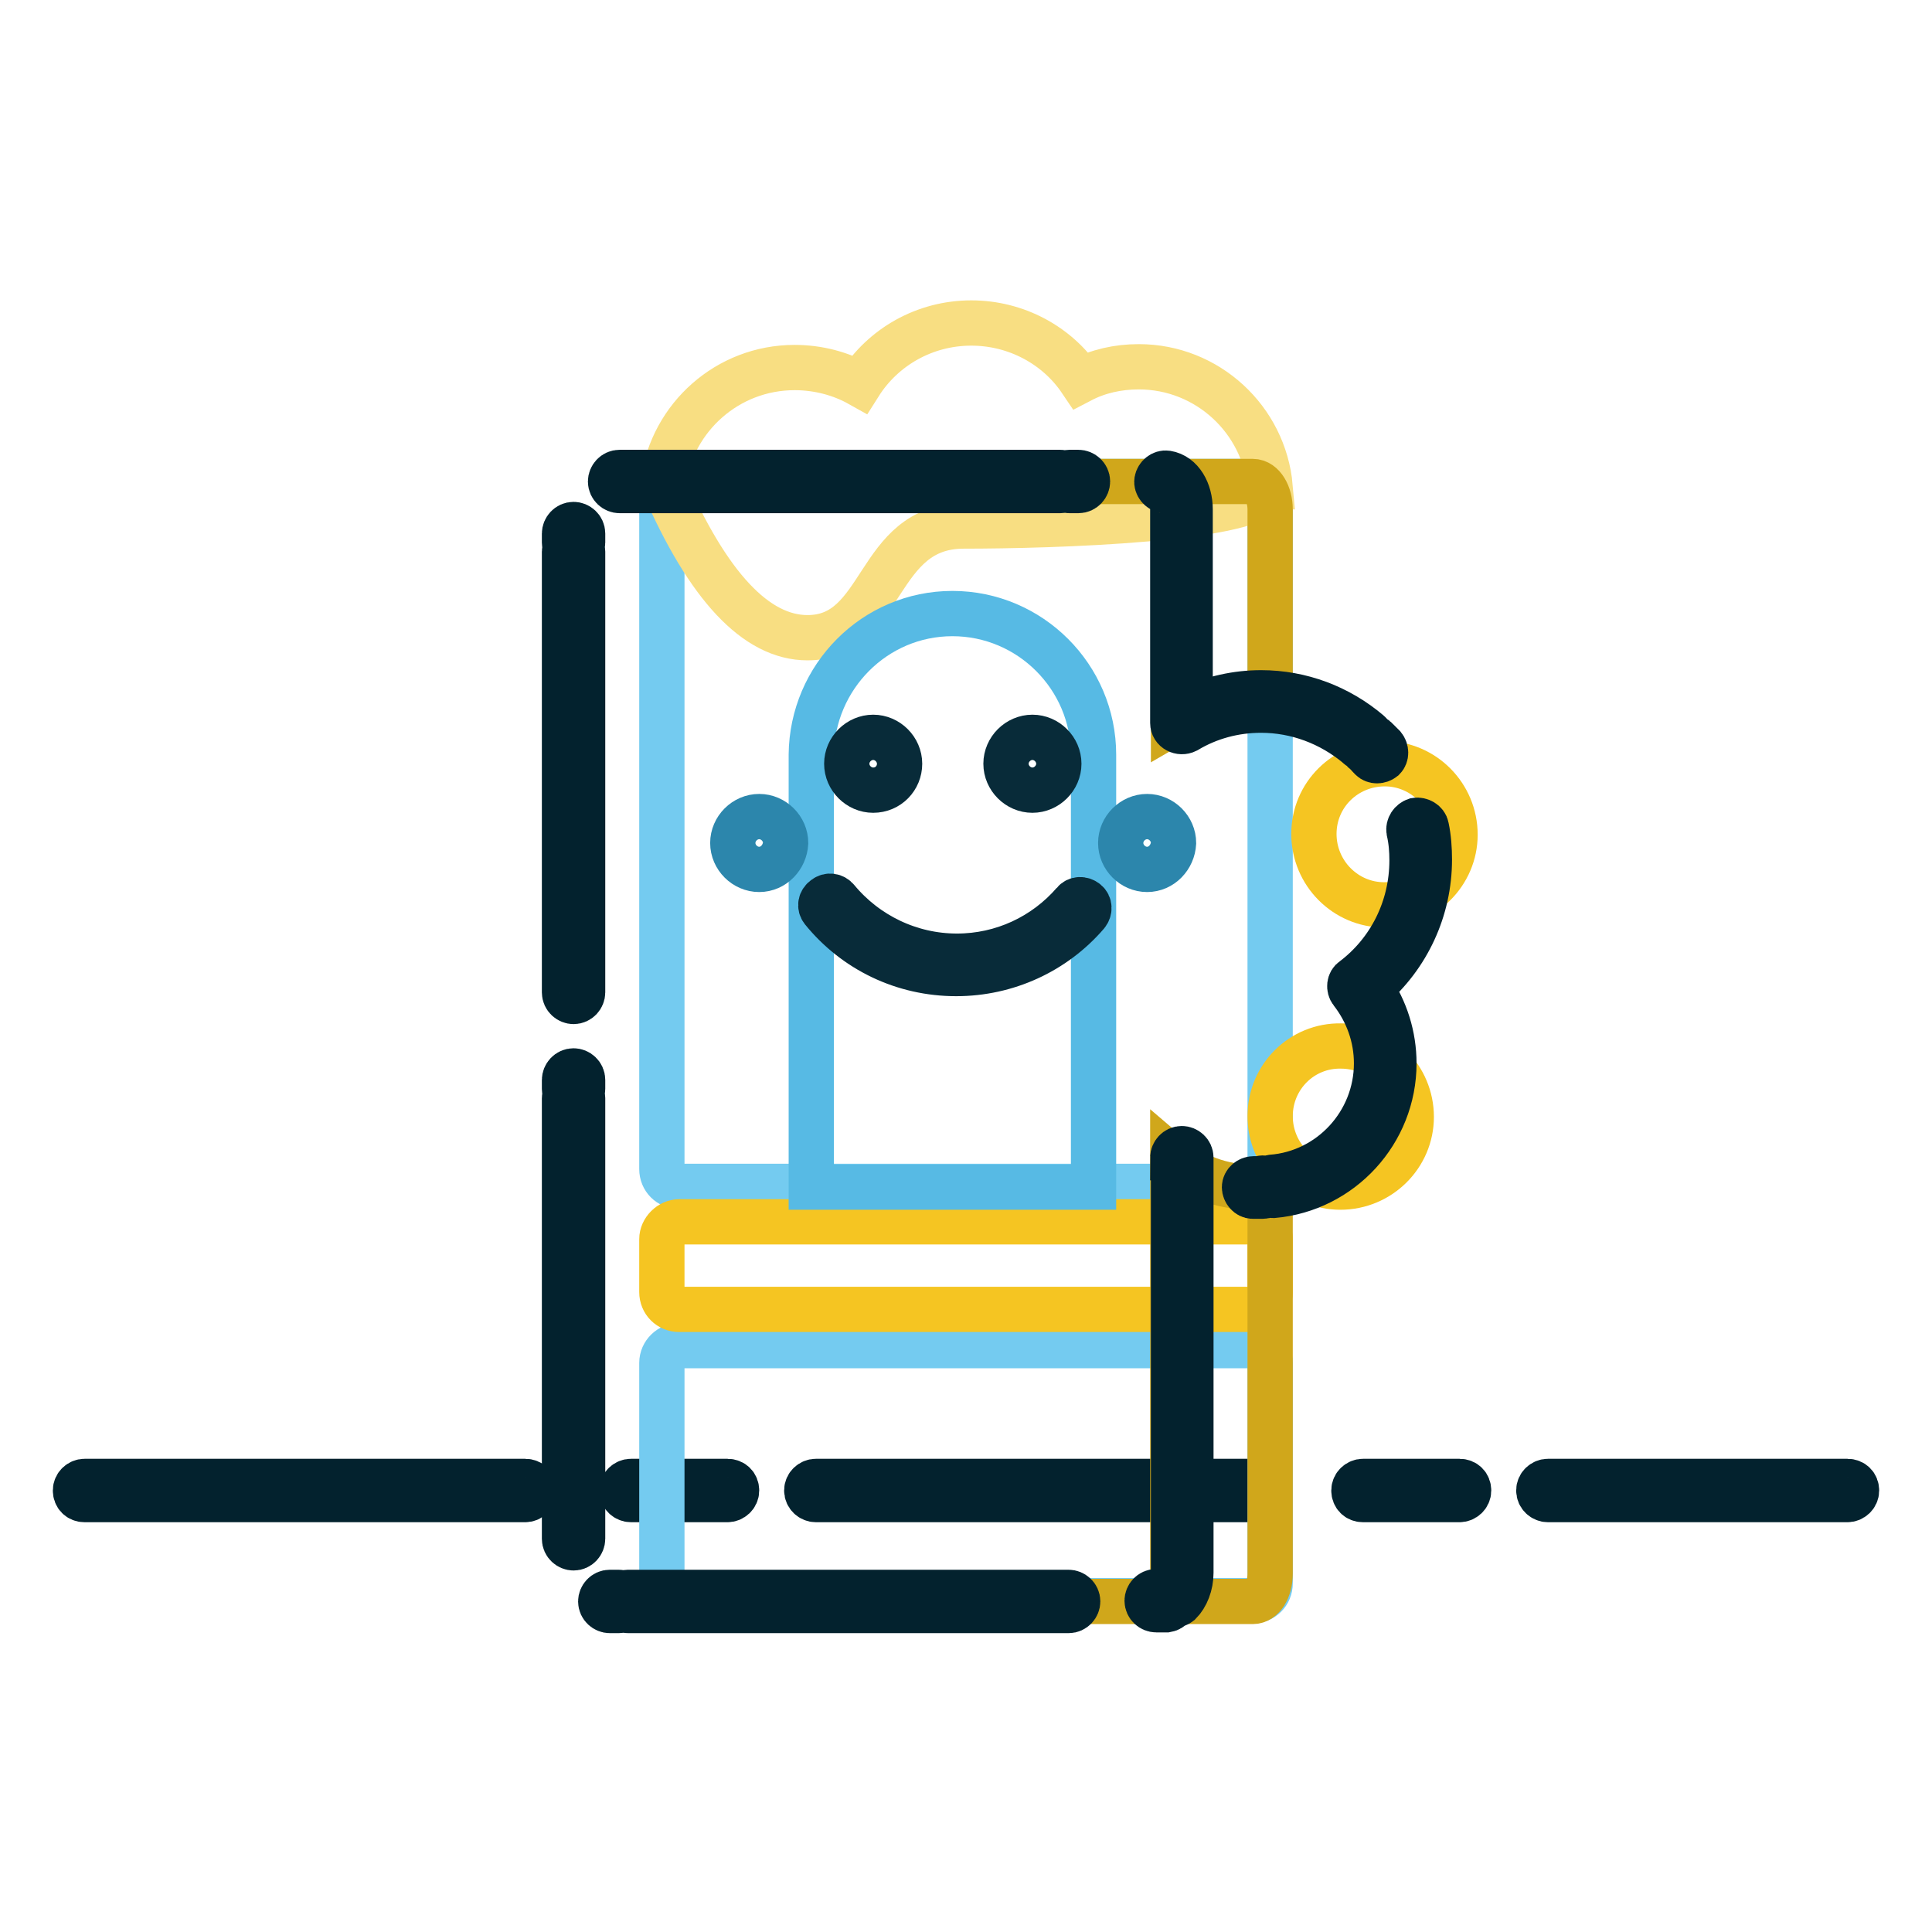
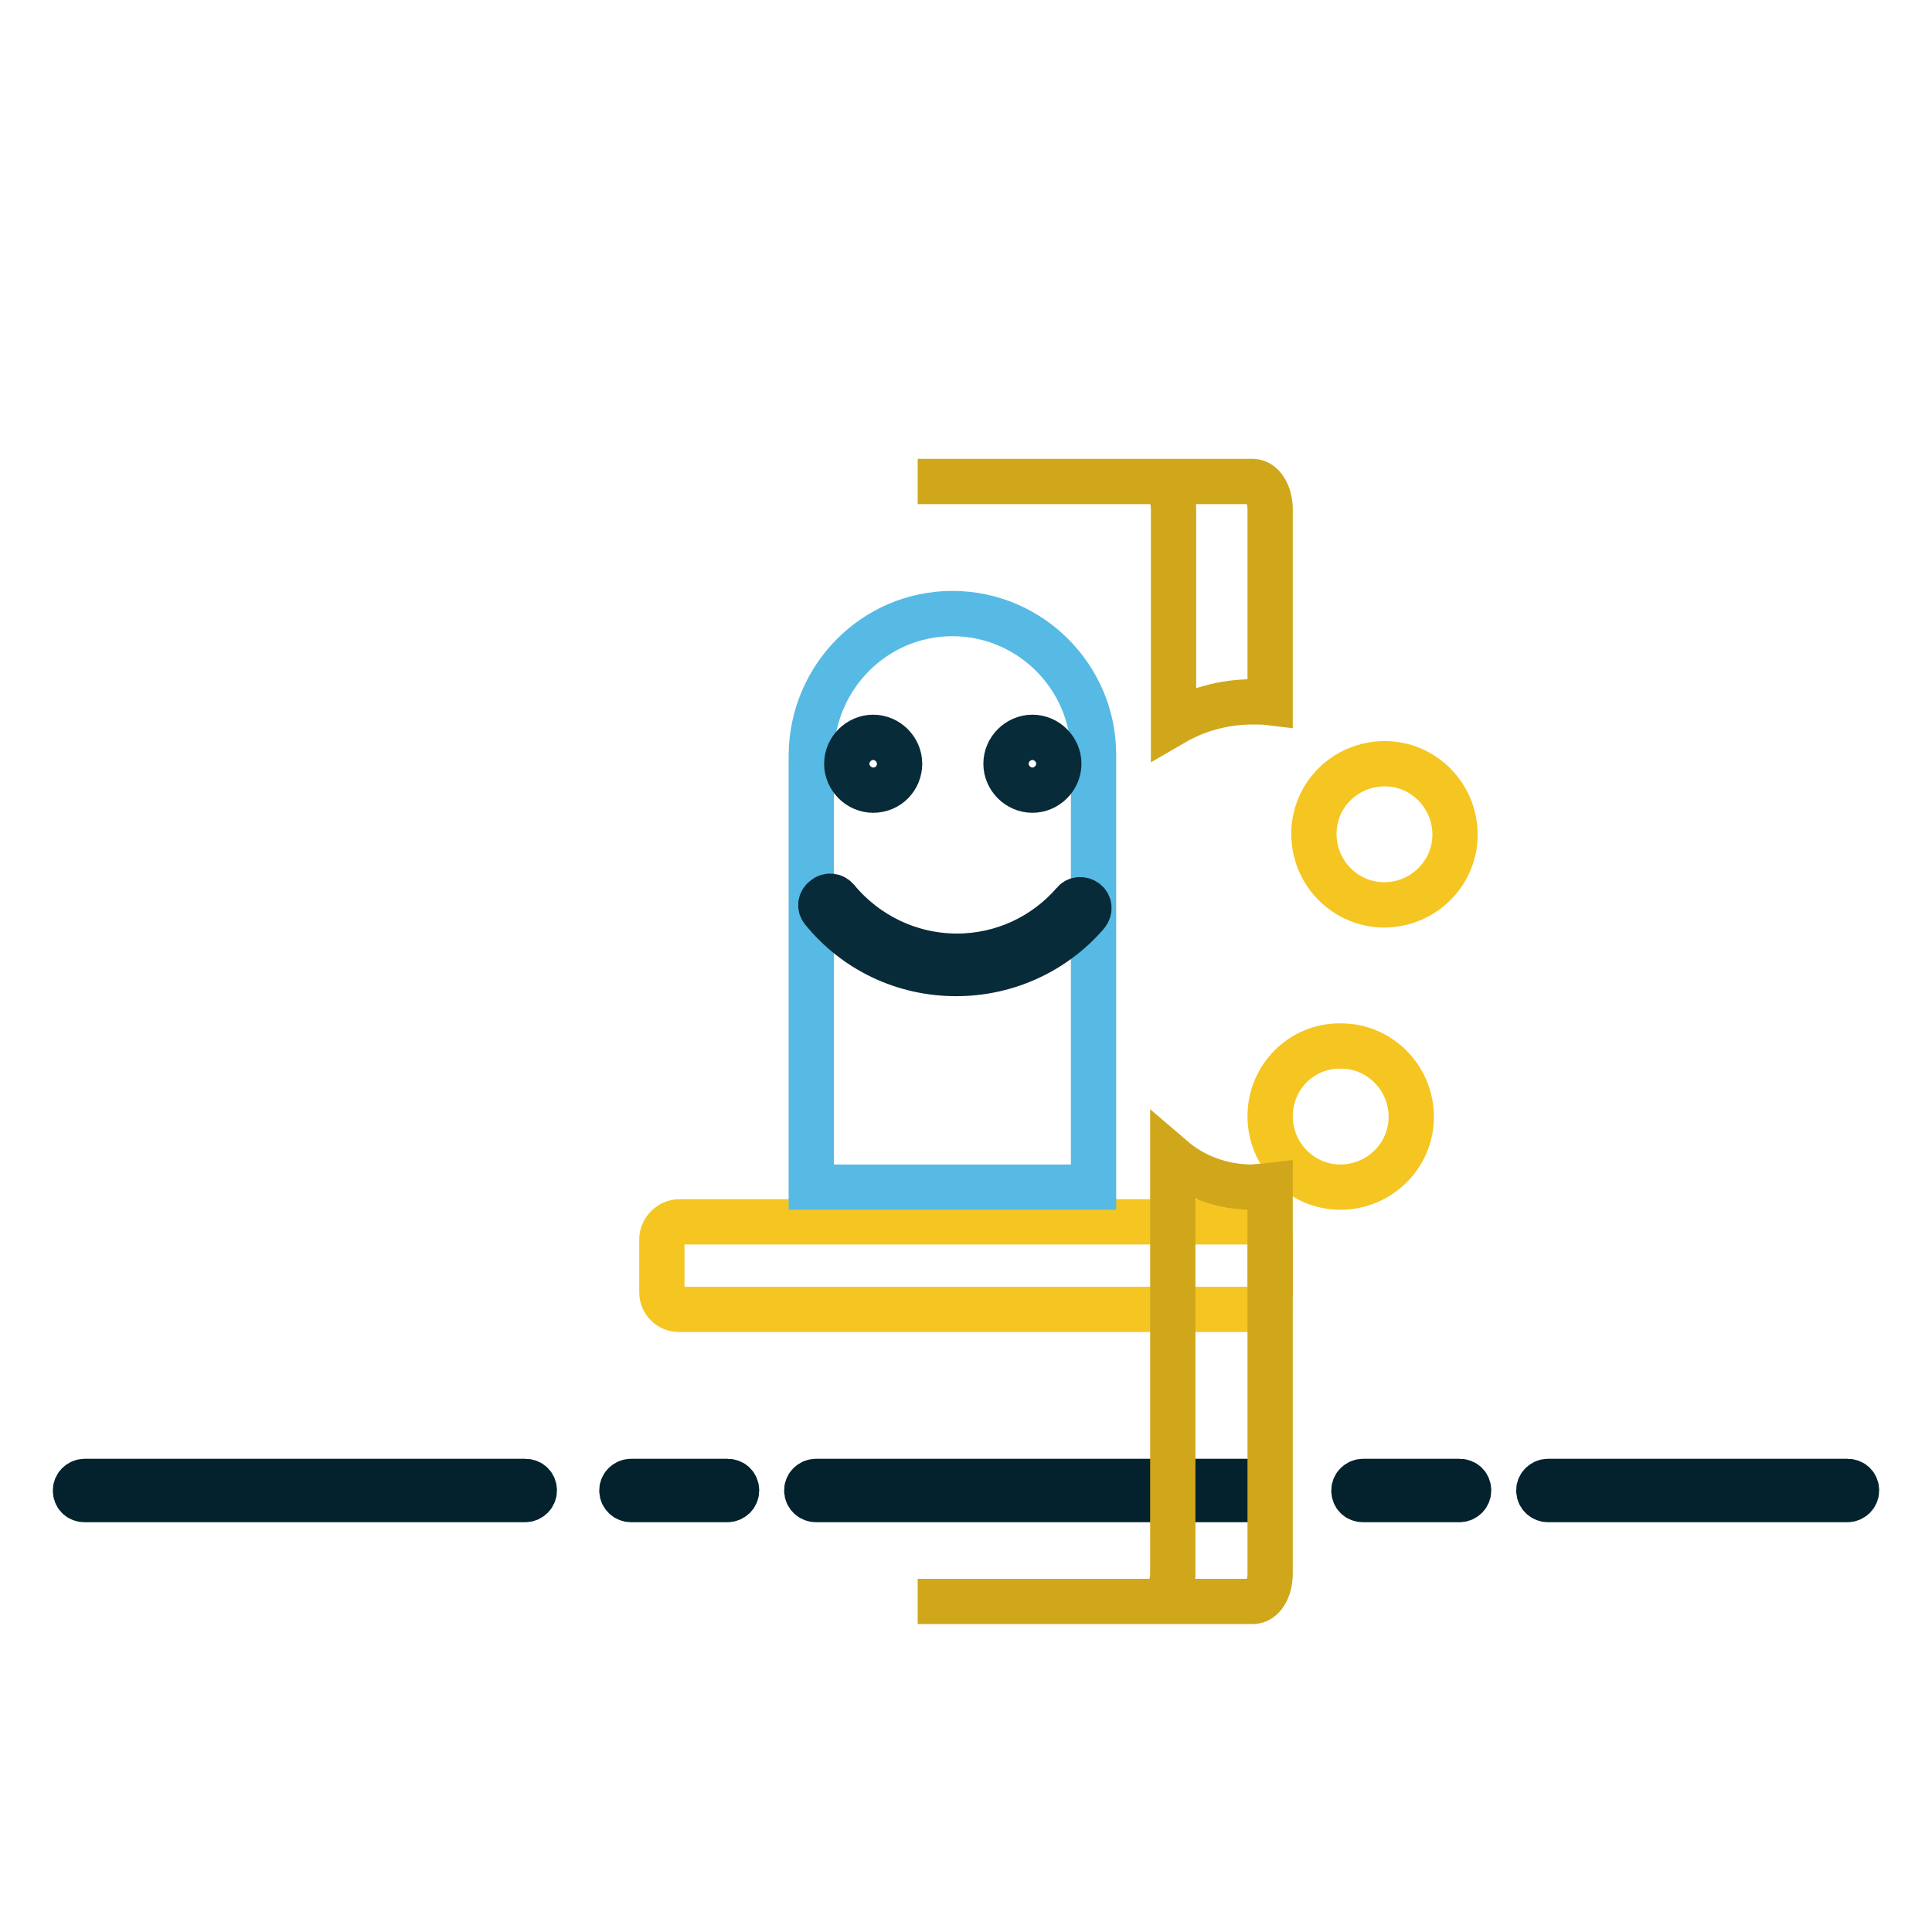
<svg xmlns="http://www.w3.org/2000/svg" version="1.1" x="0px" y="0px" viewBox="0 0 256 256" enable-background="new 0 0 256 256" xml:space="preserve">
  <g>
    <path stroke-width="6" fill-opacity="0" stroke="#03222e" d="M11.2,198.7h58.4c0.6,0,1.2-0.5,1.2-1.2s-0.5-1.2-1.2-1.2H11.2c-0.6,0-1.2,0.5-1.2,1.2 S10.5,198.7,11.2,198.7z M83.6,198.7h12.8c0.6,0,1.2-0.5,1.2-1.2s-0.5-1.2-1.2-1.2H83.6c-0.6,0-1.2,0.5-1.2,1.2 S83,198.7,83.6,198.7z M108.1,198.7h58.4c0.6,0,1.2-0.5,1.2-1.2s-0.5-1.2-1.2-1.2h-58.4c-0.6,0-1.2,0.5-1.2,1.2 S107.5,198.7,108.1,198.7z M180.6,198.7h12.8c0.6,0,1.2-0.5,1.2-1.2s-0.5-1.2-1.2-1.2h-12.8c-0.6,0-1.2,0.5-1.2,1.2 S179.9,198.7,180.6,198.7z M205.1,198.7h39.7c0.6,0,1.2-0.5,1.2-1.2s-0.5-1.2-1.2-1.2h-39.7c-0.6,0-1.2,0.5-1.2,1.2 S204.5,198.7,205.1,198.7z" />
-     <path stroke-width="6" fill-opacity="0" stroke="#74cbf0" d="M90,63.8h76c1.3,0,2.3,1,2.3,2.3v88.8c0,1.3-1,2.3-2.3,2.3H90c-1.3,0-2.3-1-2.3-2.3V66.1 C87.7,64.8,88.8,63.8,90,63.8z M90,178.3h76c1.3,0,2.3,1,2.3,2.3v29.2c0,1.3-1,2.3-2.3,2.3H90c-1.3,0-2.3-1-2.3-2.3v-29.2 C87.7,179.3,88.8,178.3,90,178.3z" />
    <path stroke-width="6" fill-opacity="0" stroke="#f5c522" d="M90,161.9h76c1.3,0,2.3,1,2.3,2.3v7c0,1.3-1,2.3-2.3,2.3H90c-1.3,0-2.3-1-2.3-2.3v-7 C87.7,163,88.8,161.9,90,161.9z" />
-     <path stroke-width="6" fill-opacity="0" stroke="#f8de82" d="M87.8,64c0,0,0,0.1,0,0.1c0,0,0,0,0.1,0c5.9,13.6,12.3,20.4,19.1,20.4c10.3,0,8.9-14.8,20.7-14.8 c11.5,0,39.5-0.8,40.5-5.2c0,0,0,0,0.1,0c-0.8-8.9-8.3-15.9-17.4-15.9c-2.8,0-5.4,0.6-7.7,1.8c-3.1-4.6-8.5-7.6-14.5-7.6 c-6.2,0-11.7,3.2-14.8,8.1c-2.5-1.4-5.5-2.2-8.6-2.2c-8.9,0-16.2,6.6-17.4,15.1h-0.1C87.8,63.8,87.8,63.9,87.8,64z" />
    <path stroke-width="6" fill-opacity="0" stroke="#f5c522" d="M174.1,110.5c0,5.2,4.2,9.4,9.3,9.4c5.2,0,9.4-4.2,9.4-9.3c0,0,0,0,0,0c0-5.2-4.2-9.4-9.3-9.4 C178.3,101.2,174.1,105.3,174.1,110.5C174.1,110.5,174.1,110.5,174.1,110.5z" />
    <path stroke-width="6" fill-opacity="0" stroke="#f5c522" d="M168.3,147.9c0,5.2,4.2,9.4,9.3,9.4c5.2,0,9.4-4.2,9.4-9.3c0,0,0,0,0,0c0-5.2-4.2-9.4-9.3-9.4 C172.5,138.5,168.3,142.7,168.3,147.9C168.3,147.9,168.3,147.9,168.3,147.9z" />
    <path stroke-width="6" fill-opacity="0" stroke="#d0a71b" d="M121.6,63.8H166c1.3,0,2.3,1.7,2.3,3.7v25.6c-0.8-0.1-1.6-0.1-2.3-0.1c-3.8,0-7.4,1-10.5,2.8V67.5 c0-2.1-1-3.7-2.3-3.7L121.6,63.8L121.6,63.8z M168.3,157.1v51.4c0,2.1-1,3.7-2.3,3.7h-44.4h31.5c1.3,0,2.3-1.7,2.3-3.7v-55 c2.8,2.4,6.5,3.8,10.5,3.8C166.8,157.2,167.5,157.2,168.3,157.1L168.3,157.1z" />
-     <path stroke-width="6" fill-opacity="0" stroke="#03222e" d="M155.4,153.4c0-0.6,0.5-1.2,1.2-1.2c0.6,0,1.2,0.5,1.2,1.2v55c0,1.6-0.6,3.1-1.5,4c-0.5,0.4-1.2,0.4-1.6,0 c-0.4-0.5-0.4-1.2,0-1.6c0.4-0.4,0.8-1.3,0.8-2.3V153.4L155.4,153.4z M154.3,211c0.6-0.1,1.2,0.4,1.3,1c0.1,0.6-0.4,1.2-1,1.3 c-0.1,0-0.2,0-0.3,0h-1.1c-0.6,0-1.2-0.5-1.2-1.2c0-0.6,0.5-1.2,1.2-1.2L154.3,211L154.3,211L154.3,211z M141.6,211 c0.6,0,1.2,0.5,1.2,1.2c0,0.6-0.5,1.2-1.2,1.2H83.2c-0.6,0-1.2-0.5-1.2-1.2c0-0.6,0.5-1.2,1.2-1.2H141.6z M82,211 c0.6,0,1.2,0.5,1.2,1.2c0,0.6-0.5,1.2-1.2,1.2h-1.2c-0.6,0-1.2-0.5-1.2-1.2c0-0.6,0.5-1.2,1.2-1.2H82z M77.2,203.9 c0,0.6-0.5,1.2-1.2,1.2c-0.6,0-1.2-0.5-1.2-1.2v-58.4c0-0.6,0.5-1.2,1.2-1.2c0.6,0,1.2,0.5,1.2,1.2V203.9L77.2,203.9z M77.2,144.3 c0,0.6-0.5,1.2-1.2,1.2c-0.6,0-1.2-0.5-1.2-1.2v-1.2c0-0.6,0.5-1.2,1.2-1.2c0.6,0,1.2,0.5,1.2,1.2V144.3z M77.2,131.5 c0,0.6-0.5,1.2-1.2,1.2c-0.6,0-1.2-0.5-1.2-1.2V73.1c0-0.6,0.5-1.2,1.2-1.2c0.6,0,1.2,0.5,1.2,1.2V131.5L77.2,131.5z M77.2,71.9 c0,0.6-0.5,1.2-1.2,1.2c-0.6,0-1.2-0.5-1.2-1.2v-1.2c0-0.6,0.5-1.2,1.2-1.2c0.6,0,1.2,0.5,1.2,1.2V71.9z M82.1,65 c-0.6,0-1.2-0.5-1.2-1.2c0-0.6,0.5-1.2,1.2-1.2h58.4c0.6,0,1.2,0.5,1.2,1.2c0,0.6-0.5,1.2-1.2,1.2H82.1z M141.7,65 c-0.6,0-1.2-0.5-1.2-1.2c0-0.6,0.5-1.2,1.2-1.2h1.2c0.6,0,1.2,0.5,1.2,1.2c0,0.6-0.5,1.2-1.2,1.2H141.7z M167.1,91.8 c5.3,0,10.3,1.9,14.3,5.3c0.5,0.4,0.6,1.2,0.1,1.6c-0.4,0.5-1.2,0.6-1.6,0.1c-3.6-3-8.1-4.7-12.8-4.7c-3.5,0-6.9,0.9-9.9,2.7 c-0.8,0.4-1.8-0.1-1.8-1V67.5c0-1.4-0.6-2.4-1.1-2.5c-0.6-0.1-1.1-0.7-1-1.3c0.1-0.6,0.7-1.1,1.3-1c1.9,0.3,3.1,2.4,3.1,4.8v26.4 C160.7,92.5,163.9,91.8,167.1,91.8L167.1,91.8z M180.8,99.6c-0.5-0.4-0.5-1.2,0-1.6s1.2-0.5,1.6,0c0.3,0.3,0.6,0.6,0.9,0.9 c0.4,0.5,0.4,1.2,0,1.6c-0.5,0.4-1.2,0.4-1.6,0C181.3,100.1,181.1,99.8,180.8,99.6L180.8,99.6z M184.7,140.9c0,9.1-7,16.7-16,17.5 c-0.6,0-1.2-0.4-1.3-1.1c0-0.6,0.4-1.2,1.1-1.3c7.8-0.6,13.9-7.2,13.9-15.1c0-3.5-1.2-6.8-3.3-9.5c-0.4-0.5-0.3-1.3,0.2-1.6 c4.9-3.7,7.8-9.5,7.8-15.8c0-1.3-0.1-2.6-0.4-3.9c-0.1-0.6,0.3-1.2,0.9-1.4c0.6-0.1,1.3,0.3,1.4,0.9c0.3,1.4,0.4,2.9,0.4,4.3 c0,6.6-2.9,12.8-7.8,17C183.6,133.8,184.7,137.3,184.7,140.9z M167.3,156.1c0.6,0,1.2,0.5,1.2,1.2c0,0.6-0.5,1.2-1.2,1.2h-0.2 c-0.3,0-0.7,0-1.1,0c-0.6,0-1.1-0.6-1.1-1.2c0-0.6,0.6-1.1,1.2-1.1c0.3,0,0.6,0,0.9,0C167.2,156.1,167.2,156.1,167.3,156.1 L167.3,156.1z" />
    <path stroke-width="6" fill-opacity="0" stroke="#57bae4" d="M126.2,81.3c10.3,0,18.7,8.4,18.7,18.7v57.3h-37.4V100C107.6,89.7,115.9,81.3,126.2,81.3z" />
    <path stroke-width="6" fill-opacity="0" stroke="#082b39" d="M115.7,104.7c-1.9,0-3.5-1.6-3.5-3.5c0-1.9,1.6-3.5,3.5-3.5c1.9,0,3.5,1.6,3.5,3.5S117.7,104.7,115.7,104.7 z M136.8,104.7c-1.9,0-3.5-1.6-3.5-3.5c0-1.9,1.6-3.5,3.5-3.5c1.9,0,3.5,1.6,3.5,3.5S138.7,104.7,136.8,104.7z M109,120.6 c4.3,5.3,10.7,8.4,17.7,8.4c6.7,0,13-2.9,17.3-7.9c0.4-0.5,0.4-1.2-0.1-1.6c-0.5-0.4-1.2-0.4-1.6,0.1c-3.9,4.5-9.5,7.1-15.5,7.1 c-6.2,0-12-2.8-15.9-7.5c-0.4-0.5-1.1-0.6-1.6-0.2C108.7,119.4,108.6,120.1,109,120.6z" />
-     <path stroke-width="6" fill-opacity="0" stroke="#2c86ac" d="M100.6,115.2c-1.9,0-3.5-1.6-3.5-3.5c0-1.9,1.6-3.5,3.5-3.5s3.5,1.6,3.5,3.5 C104,113.6,102.5,115.2,100.6,115.2z M152,115.2c-1.9,0-3.5-1.6-3.5-3.5c0-1.9,1.6-3.5,3.5-3.5c1.9,0,3.5,1.6,3.5,3.5 C155.4,113.6,153.9,115.2,152,115.2z" />
  </g>
</svg>